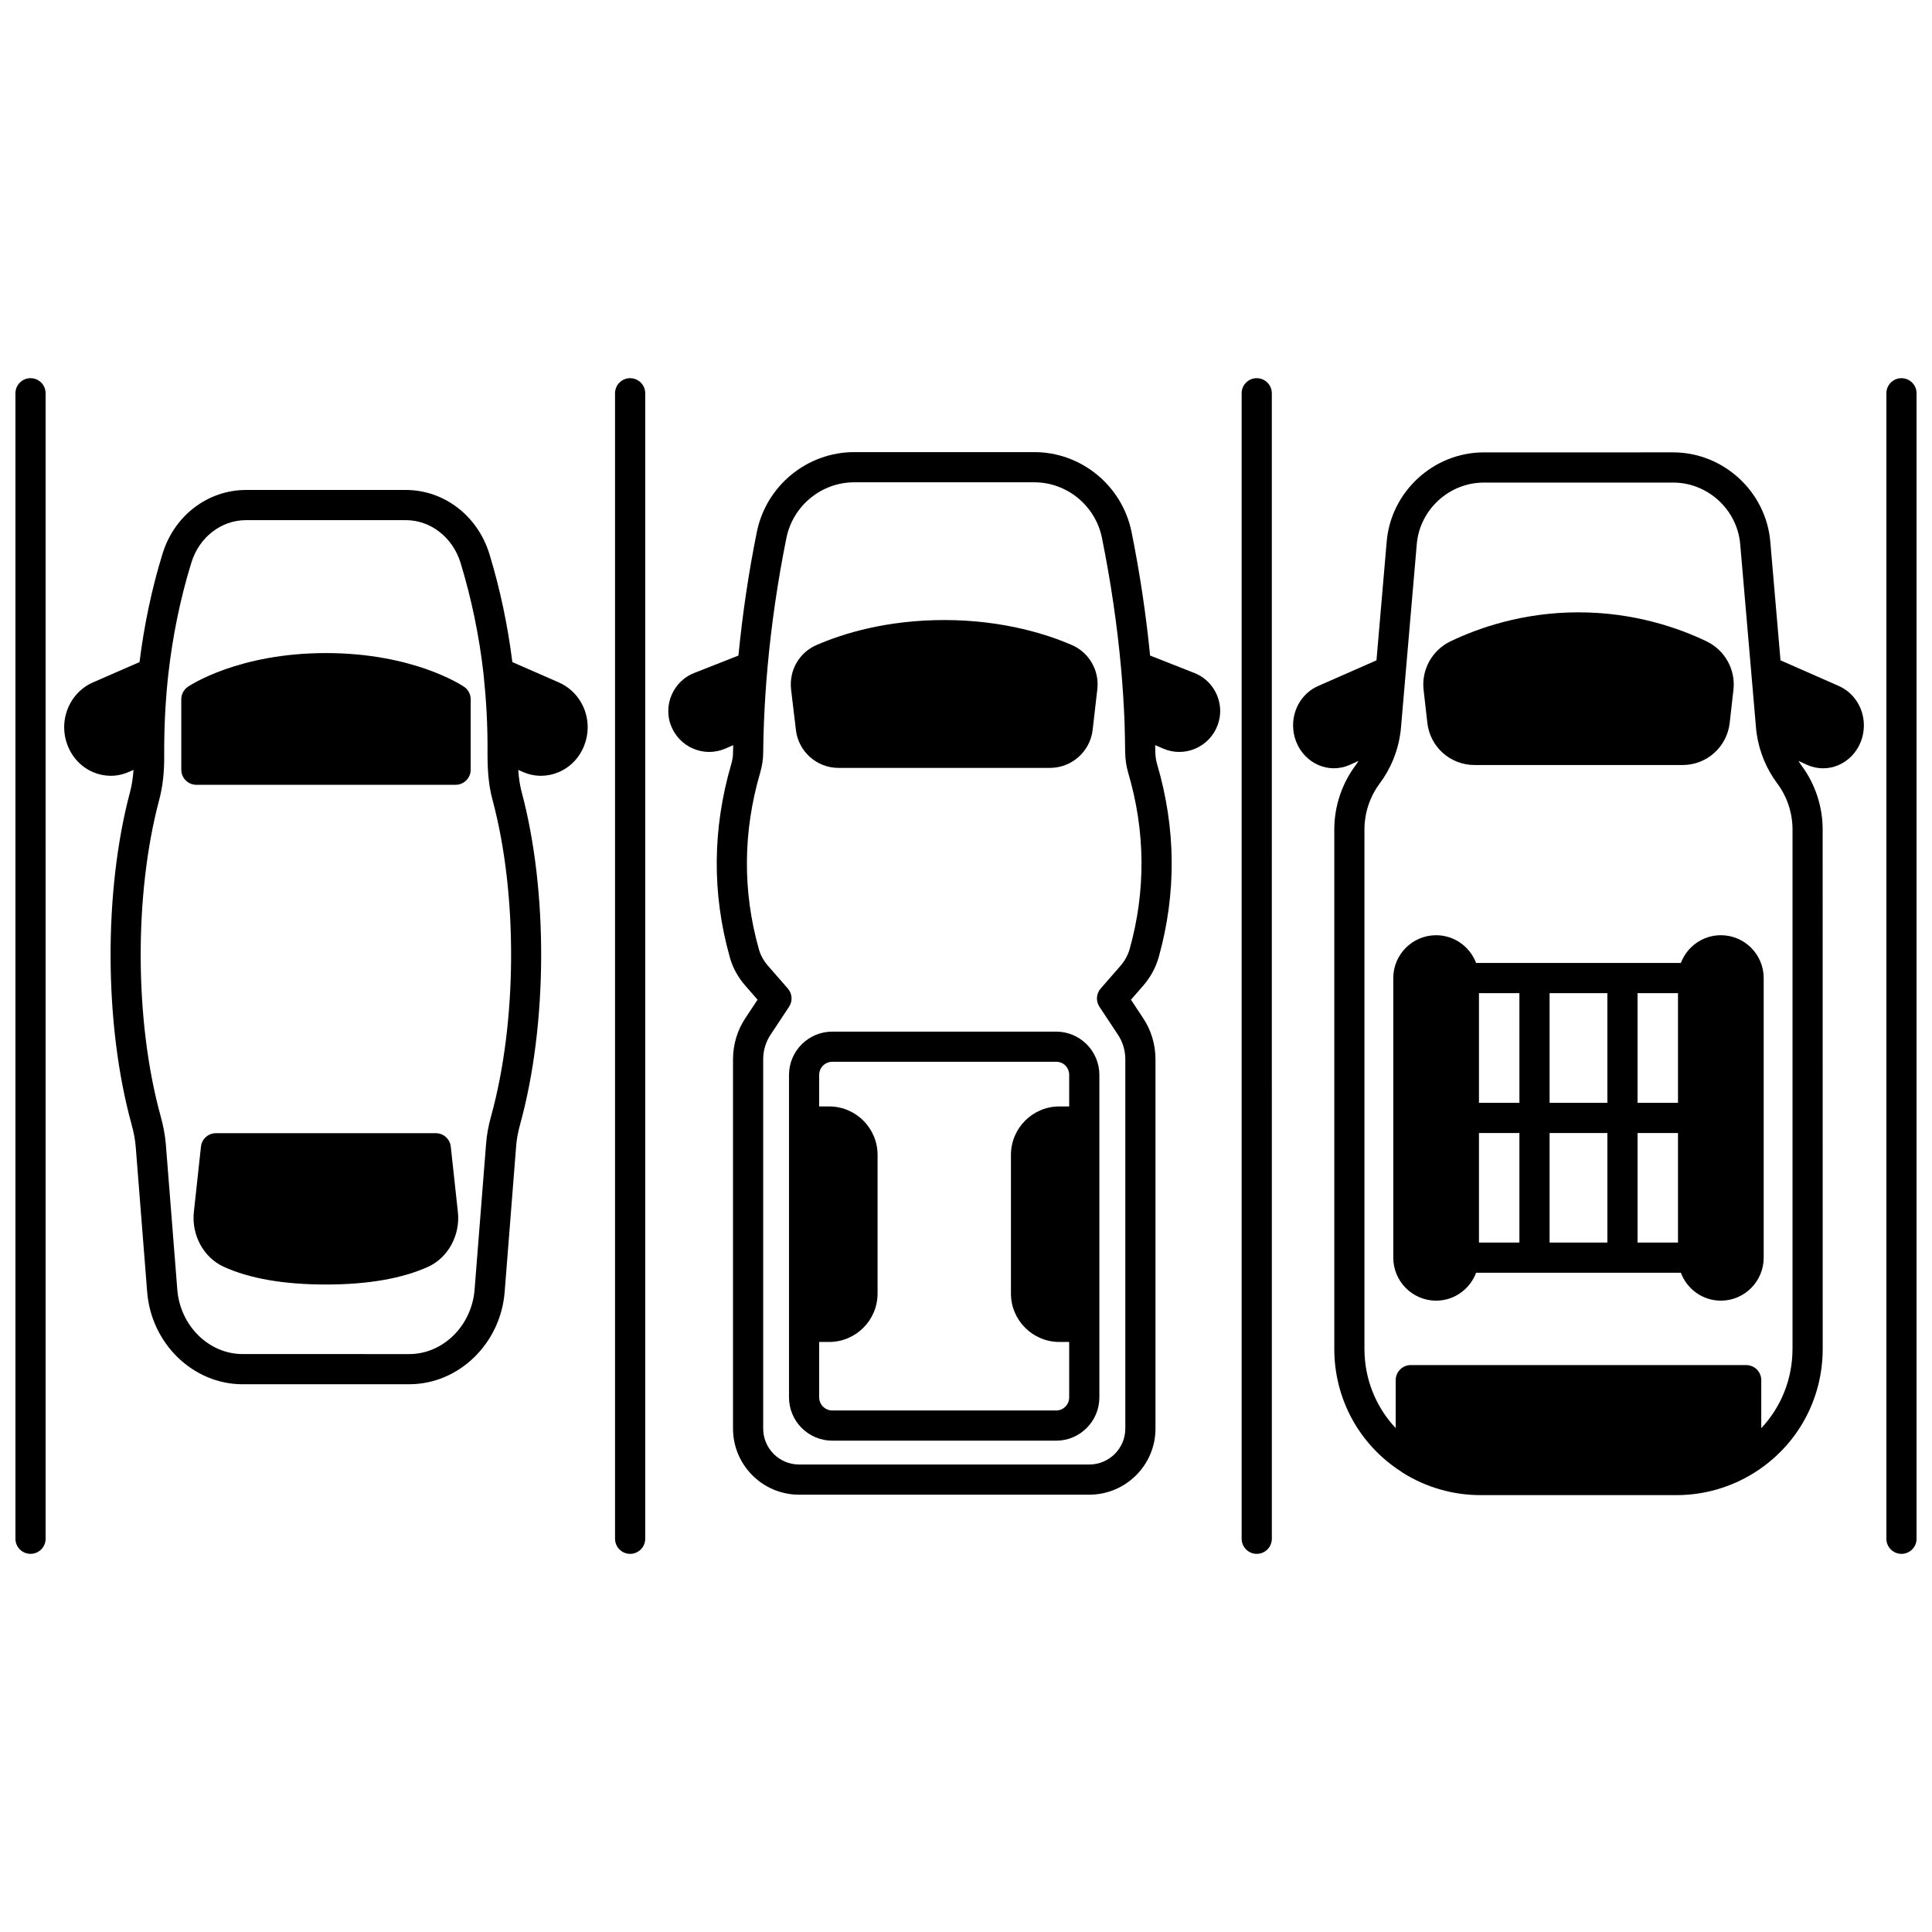
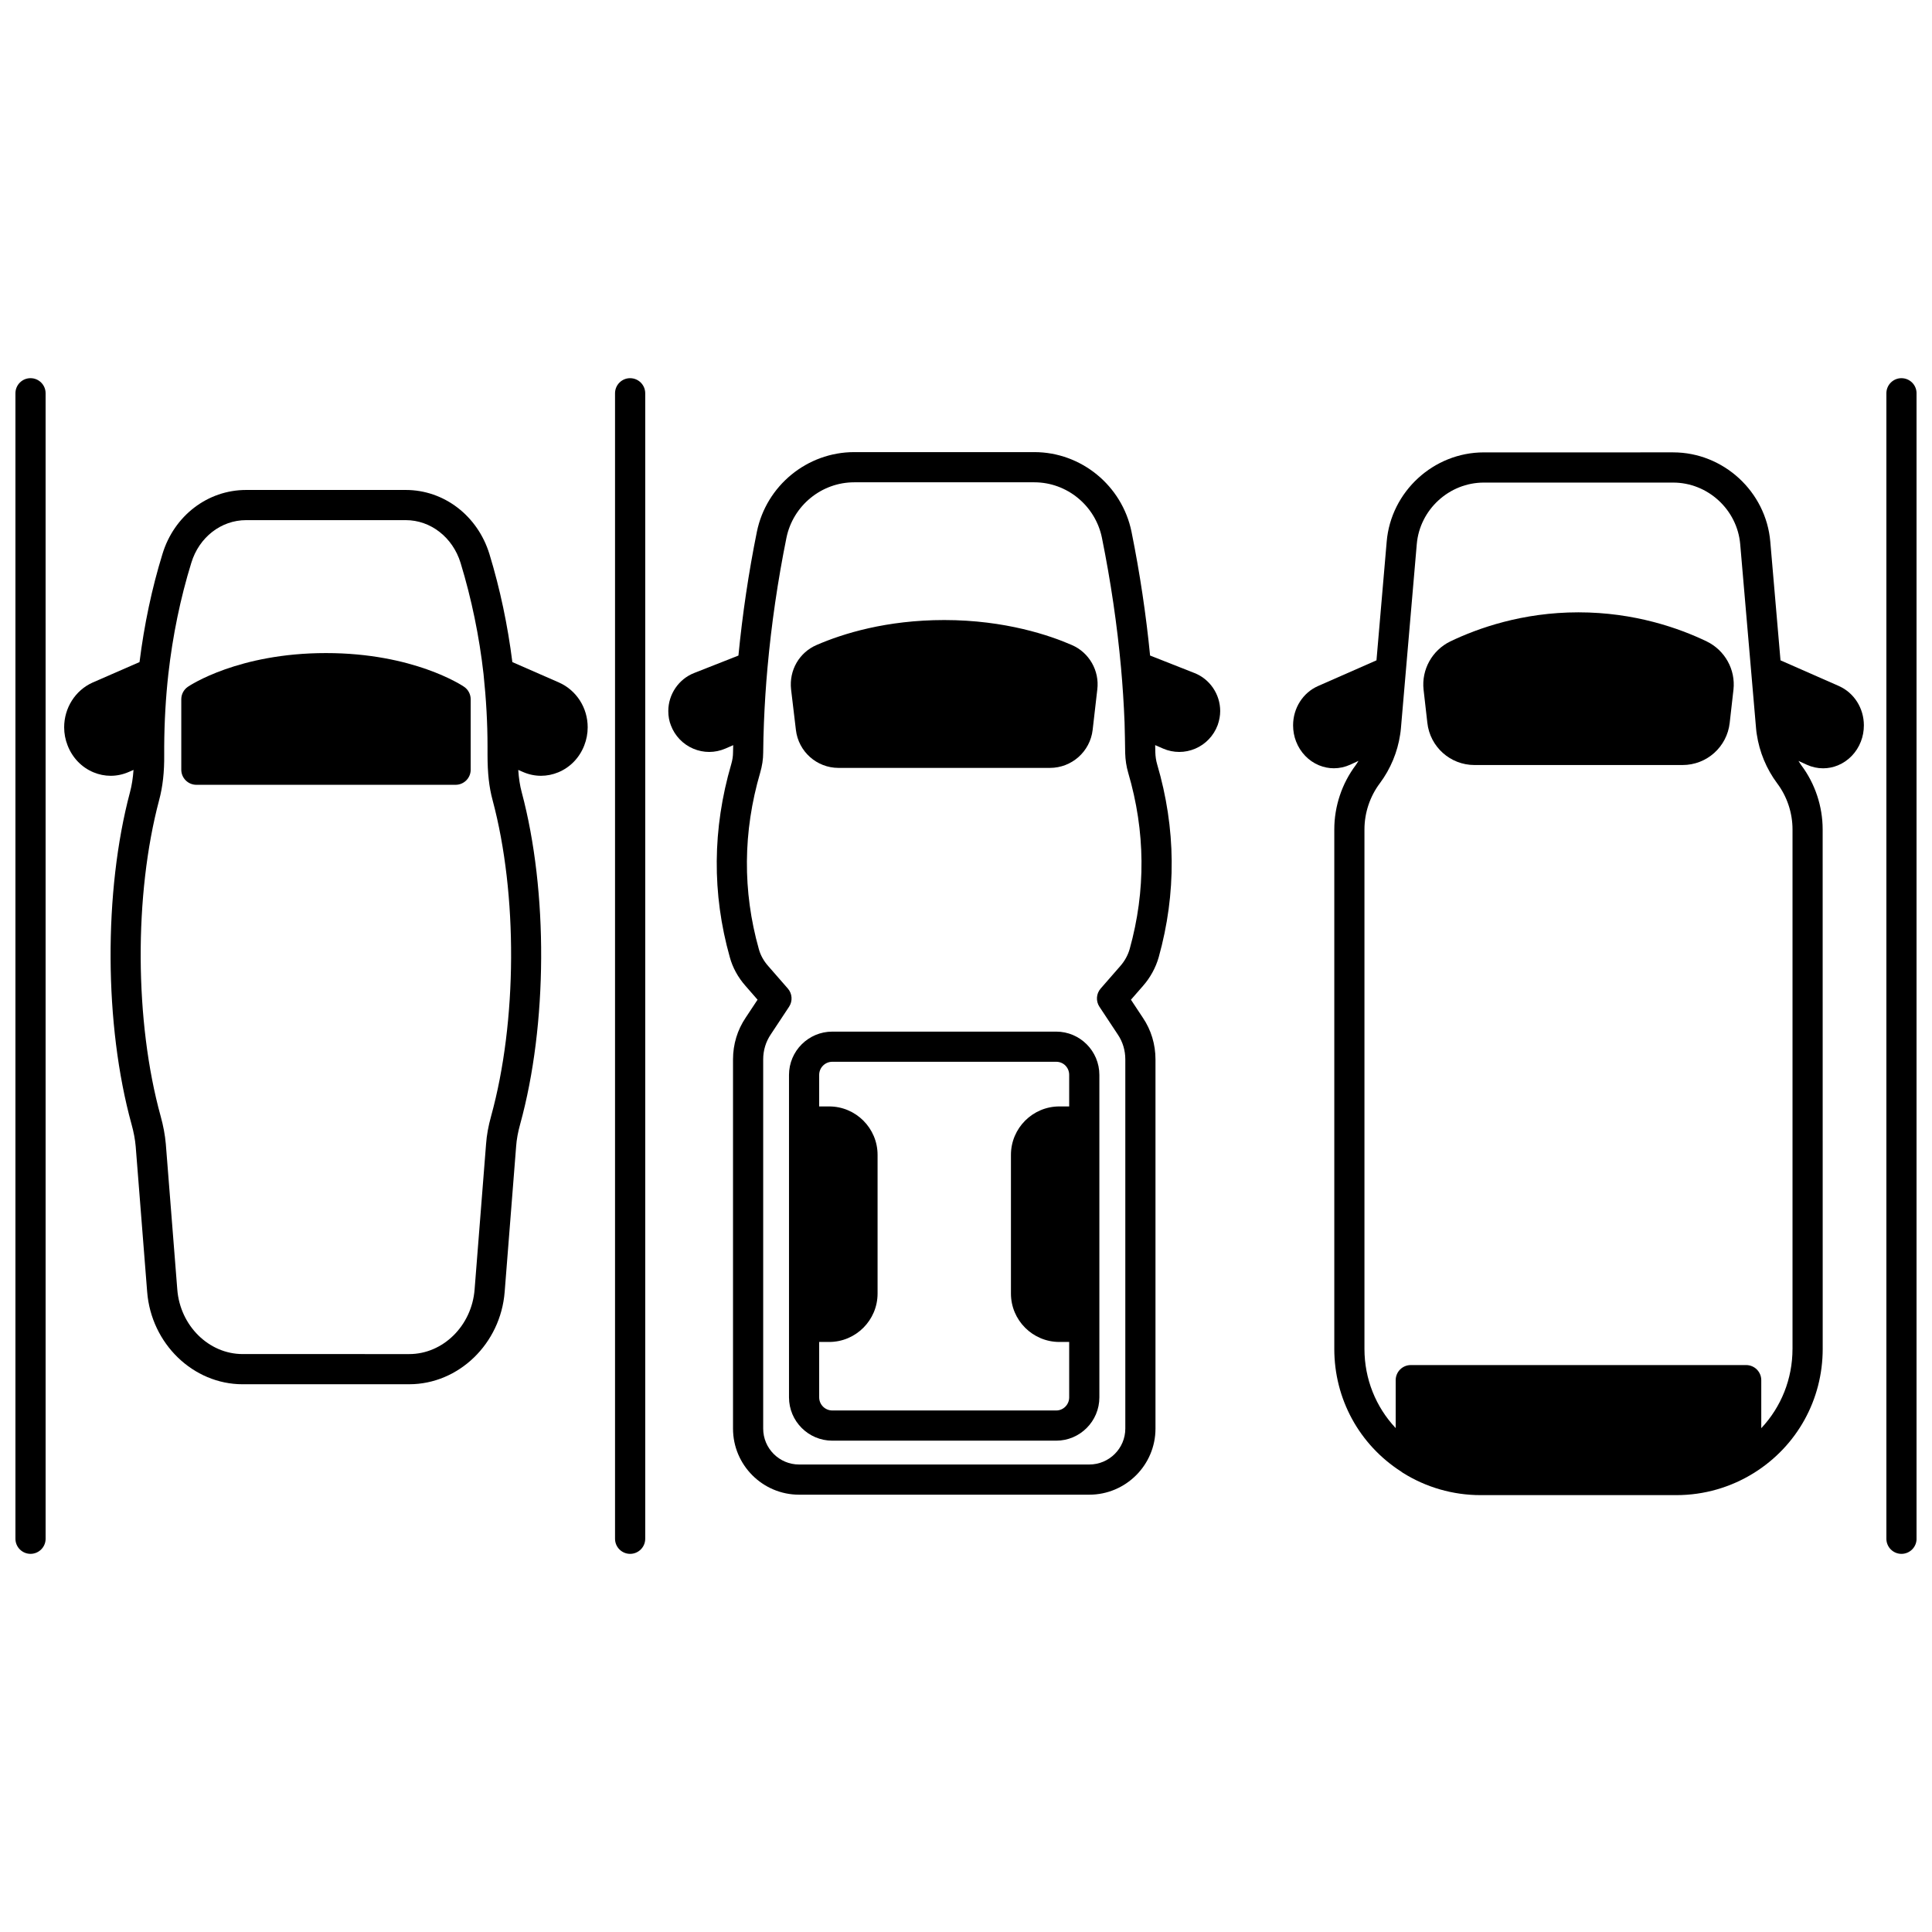
<svg xmlns="http://www.w3.org/2000/svg" width="800px" height="800px" version="1.1" viewBox="144 144 512 512">
  <defs>
    <clipPath id="b">
      <path d="m148.09 244h8.906v312h-8.906z" />
    </clipPath>
    <clipPath id="a">
      <path d="m643 244h8.902v312h-8.902z" />
    </clipPath>
  </defs>
  <g clip-path="url(#b)">
    <path d="m152.09 244.22c-2.207 0-4 1.789-4 3.996v303.57c0 2.207 1.793 4 4 4s4-1.793 4-4l-0.004-303.57c0-2.207-1.789-3.996-3.996-3.996z" />
  </g>
  <path d="m310.99 244.22c-2.207 0-4 1.793-4 4v303.57c0 2.207 1.793 4 4 4 2.207 0 4-1.793 4-4v-303.57c0-2.207-1.793-3.996-4-3.996z" />
-   <path d="m477.05 244.22c-2.207 0-4 1.793-4 4v303.57c0 2.207 1.793 4 4 4s4-1.793 4-4l-0.004-303.57c0-2.207-1.789-3.996-3.996-3.996z" />
  <g clip-path="url(#a)">
    <path d="m647.91 244.22c-2.207 0-4 1.793-4 4v303.57c0 2.207 1.793 4 4 4s4-1.793 4-4l-0.004-303.57c0-2.207-1.789-3.996-3.996-3.996z" />
  </g>
  <path d="m292.16 324.88-12.379-5.418c-1.227-9.719-3.242-19.344-6.078-28.641-3.125-10.156-12.039-16.977-22.172-16.977h-42.305c-10.184 0-19.098 6.828-22.172 16.973-2.816 9.109-4.832 18.742-6.078 28.641l-12.461 5.438c-4.559 2.055-7.512 6.707-7.512 11.844 0 1.656 0.309 3.277 0.914 4.809 1.277 3.281 3.715 5.809 6.856 7.121 1.477 0.617 3.023 0.922 4.57 0.922 1.598 0 3.199-0.332 4.719-0.988l1.324-0.57c-0.156 2.152-0.449 4.102-0.938 5.914-7.004 26.34-6.836 61.691 0.41 87.984 0.578 2.082 0.941 4.019 1.105 5.883l3.039 38.547c1.074 13.727 12.188 24.48 25.297 24.48l44.148-0.004c13.109 0 24.227-10.75 25.297-24.48l3.039-38.578c0.129-1.824 0.477-3.734 1.066-5.856 7.269-26.363 7.434-61.719 0.406-87.992-0.473-1.746-0.758-3.672-0.914-5.891l1.301 0.559c1.52 0.66 3.121 0.992 4.731 0.992 1.555 0 3.109-0.312 4.594-0.926 3.156-1.316 5.59-3.844 6.863-7.106 0.609-1.551 0.914-3.172 0.914-4.82 0.008-5.148-2.965-9.805-7.586-11.859zm-18.012 114.91c-0.734 2.637-1.172 5.062-1.336 7.398l-3.039 38.551c-0.75 9.594-8.359 17.105-17.324 17.105l-44.141-0.004c-8.965 0-16.578-7.512-17.324-17.109l-3.043-38.582c-0.211-2.391-0.66-4.793-1.367-7.348-6.91-25.039-7.062-58.715-0.395-83.789 0.949-3.527 1.387-7.465 1.336-11.996v-2.106c0.039-6.637 0.41-13.109 1.094-19.242 1.152-10.227 3.199-20.152 6.09-29.512 2.051-6.769 7.891-11.316 14.527-11.316h42.305c6.602 0 12.441 4.555 14.527 11.324 2.914 9.555 4.961 19.484 6.086 29.48 0.711 6.773 1.055 13.062 1.055 19.227v0.031 2.121c0 4.867 0.41 8.566 1.336 11.992 6.691 25 6.535 58.668-0.387 83.773z" />
  <path d="m266.98 326c-0.535-0.363-13.398-8.93-36.594-8.93-23.195 0-36.059 8.566-36.594 8.93-1.09 0.746-1.75 1.984-1.75 3.309v18.672c0 2.207 1.793 4 4 4h68.695c2.207 0 4-1.793 4-4v-18.672c-0.008-1.328-0.66-2.566-1.758-3.309z" />
-   <path d="m263.46 447.87c-0.219-2.027-1.93-3.566-3.973-3.566h-58.258c-2.043 0-3.754 1.539-3.973 3.566l-1.879 17.309c-0.668 6.109 2.566 12.074 7.867 14.508 6.844 3.137 15.973 4.723 27.133 4.723 11.102 0 20.227-1.582 27.152-4.731 5.269-2.438 8.484-8.406 7.812-14.496z" />
  <path d="m423.91 417.39h-59.34c-6.328 0-11.477 5.148-11.477 11.477v85.449c0 6.328 5.148 11.477 11.477 11.477h59.336c6.305 0 11.438-5.148 11.438-11.477v-85.449c0-6.324-5.129-11.477-11.434-11.477zm0 100.4h-59.34c-1.918 0-3.481-1.559-3.481-3.481v-14.676h2.641c7.078 0 12.836-5.758 12.836-12.836v-36.746c0-7.078-5.758-12.836-12.836-12.836h-2.641v-8.355c0-1.918 1.559-3.481 3.481-3.481h59.336c1.926 0 3.438 1.527 3.438 3.481v8.355h-2.598c-7.078 0-12.836 5.758-12.836 12.836v36.746c0 7.078 5.758 12.836 12.836 12.836h2.598v14.676c0.004 1.922-1.539 3.481-3.434 3.481z" />
  <path d="m460.52 322.35-11.734-4.625c-1.055-10.738-2.691-21.75-4.922-32.797-2.496-12.234-13.328-21.113-25.75-21.113h-47.746c-12.453 0-23.297 8.879-25.789 21.121-2.191 10.82-3.816 21.84-4.887 32.793l-11.715 4.617c-4.106 1.594-6.871 5.648-6.871 10.086 0 1.395 0.238 2.668 0.691 3.801 1.035 2.762 3.191 5.016 5.914 6.168 1.367 0.582 2.805 0.871 4.238 0.871 1.461 0 2.918-0.305 4.312-0.902l2.047-0.895c-0.012 0.656-0.039 1.281-0.047 1.945 0 0.988-0.16 2.031-0.48 3.117-4.988 17.09-5.113 34.297-0.383 51.098 0.73 2.738 2.18 5.387 4.168 7.633l3.195 3.664-3.137 4.742c-2.203 3.25-3.367 7.082-3.367 11.078v97.844c0 9.656 7.856 17.512 17.512 17.512h76.891c9.68 0 17.555-7.856 17.555-17.512v-97.844c0-3.996-1.164-7.824-3.344-11.039l-3.16-4.777 3.18-3.644c1.93-2.188 3.375-4.812 4.176-7.609 4.731-16.945 4.586-34.156-0.414-51.145-0.285-0.969-0.449-2.055-0.48-3.168-0.008-0.641-0.027-1.266-0.039-1.906l2.086 0.91c1.383 0.602 2.84 0.898 4.297 0.898 1.434 0 2.871-0.293 4.238-0.871 2.727-1.16 4.883-3.406 5.945-6.258 0.441-1.258 0.664-2.508 0.664-3.715 0.004-4.438-2.754-8.492-6.844-10.078zm-17.145 73.152c-0.469 1.641-1.324 3.191-2.488 4.512l-5.199 5.957c-1.184 1.355-1.316 3.332-0.324 4.832l4.863 7.352c1.305 1.922 1.992 4.207 1.992 6.594v97.844c0 5.25-4.285 9.516-9.555 9.516h-76.895c-5.25 0-9.516-4.266-9.516-9.516v-97.84c0-2.391 0.688-4.672 2.016-6.633l4.84-7.316c0.992-1.5 0.859-3.481-0.324-4.832l-5.215-5.977c-1.188-1.344-2.035-2.875-2.469-4.473-4.332-15.387-4.215-31.109 0.348-46.73 0.531-1.812 0.805-3.617 0.805-5.309 0.035-2.676 0.078-5.312 0.195-7.914v-0.02c0.199-4.973 0.516-9.895 0.949-14.633 1.031-11.473 2.719-23.043 5.016-34.387 1.734-8.523 9.289-14.715 17.953-14.715h47.742c8.645 0 16.18 6.188 17.914 14.707 2.344 11.602 4.043 23.168 5.055 34.395 0.434 4.75 0.75 9.672 0.945 14.594 0.078 2.617 0.121 5.273 0.16 8.027 0.051 1.859 0.324 3.625 0.801 5.254 4.57 15.535 4.699 31.258 0.391 46.711z" />
  <path d="m428.03 314.93c-5.66-2.473-17.578-6.613-33.789-6.613-15.344 0-26.859 3.594-33.797 6.598-4.629 1.977-7.363 6.699-6.801 11.789l1.281 10.75c0.676 5.731 5.531 10.047 11.289 10.047h56.02c5.781 0 10.652-4.32 11.328-10.059l1.234-10.723c0.617-4.981-2.18-9.832-6.766-11.789z" />
  <path d="m631.32 325.8-15.469-6.805-2.707-31.457c-1.129-13.262-12.43-23.656-25.738-23.656l-50.184 0.004c-13.309 0-24.609 10.387-25.734 23.648l-2.707 31.461-15.469 6.805c-4.027 1.766-6.629 5.859-6.629 10.418 0 1.5 0.27 2.945 0.785 4.266 1.109 2.891 3.328 5.199 6.09 6.332 1.273 0.52 2.598 0.785 3.93 0.785 1.473 0 2.941-0.32 4.34-0.953l2.188-1.008c-0.242 0.375-0.469 0.77-0.73 1.129-3.668 4.867-5.684 10.914-5.684 17.039v137.67c0 13.25 6.606 25.359 17.703 32.496 0.141 0.117 0.289 0.223 0.445 0.324 6.188 3.879 13.312 5.926 20.598 5.926h51.941c7.289 0 14.41-2.051 20.598-5.926 11.363-7.125 18.148-19.398 18.148-32.82l-0.012-137.66c0-6.121-2.016-12.172-5.664-17.023-0.273-0.363-0.496-0.758-0.742-1.145l2.199 1.012c1.387 0.633 2.852 0.949 4.32 0.949 1.332 0 2.664-0.262 3.934-0.785 2.762-1.137 4.981-3.441 6.078-6.301 0.527-1.344 0.797-2.789 0.797-4.301 0-4.555-2.606-8.645-6.625-10.418zm-12.289 175.68c0 7.953-3.004 15.391-8.277 21.004v-12.727c0-2.207-1.793-4-4-4h-88.883c-2.207 0-4 1.793-4 4v12.703c-5.269-5.598-8.277-13.027-8.277-20.98v-137.67c0-4.398 1.449-8.742 4.086-12.246 2.828-3.793 4.688-8.289 5.367-12.867 0.098-0.535 0.152-1.07 0.211-1.695l4.199-48.785c0.777-9.16 8.582-16.328 17.766-16.328h50.18c9.184 0 16.988 7.172 17.77 16.336l4.207 48.871c0.047 0.531 0.105 1.066 0.18 1.477 0.699 4.703 2.562 9.195 5.402 13.012 2.629 3.492 4.074 7.832 4.074 12.23v137.66z" />
  <path d="m522.26 335.54c0.703 6.387 6.078 11.199 12.496 11.199h55.141c6.418 0 11.789-4.812 12.492-11.184l1-8.812c0.578-5.281-2.254-10.402-7.082-12.754-7.312-3.519-19.148-7.715-34.004-7.715-14.824 0-26.648 4.195-33.984 7.723-4.801 2.344-7.637 7.465-7.059 12.758z" />
-   <path d="m600.04 391.84c-4.852 0-8.965 3.07-10.594 7.356l-54.266 0.004c-1.625-4.285-5.742-7.356-10.594-7.356-6.262 0-11.355 5.094-11.355 11.355v74.094c0 6.285 5.094 11.395 11.355 11.395 4.856 0 8.977-3.086 10.598-7.398h54.258c1.621 4.309 5.742 7.398 10.598 7.398 6.262 0 11.355-5.109 11.355-11.395v-74.094c0-6.262-5.094-11.359-11.355-11.359zm-11.355 44.426h-10.715v-29.07h10.715zm-18.715 0h-15.312v-29.07h15.312zm-23.309 0h-10.719v-29.07h10.715zm-10.719 7.996h10.715v29.027h-10.715zm18.715 0h15.312v29.027h-15.312zm23.312 0h10.715v29.027h-10.715z" />
</svg>